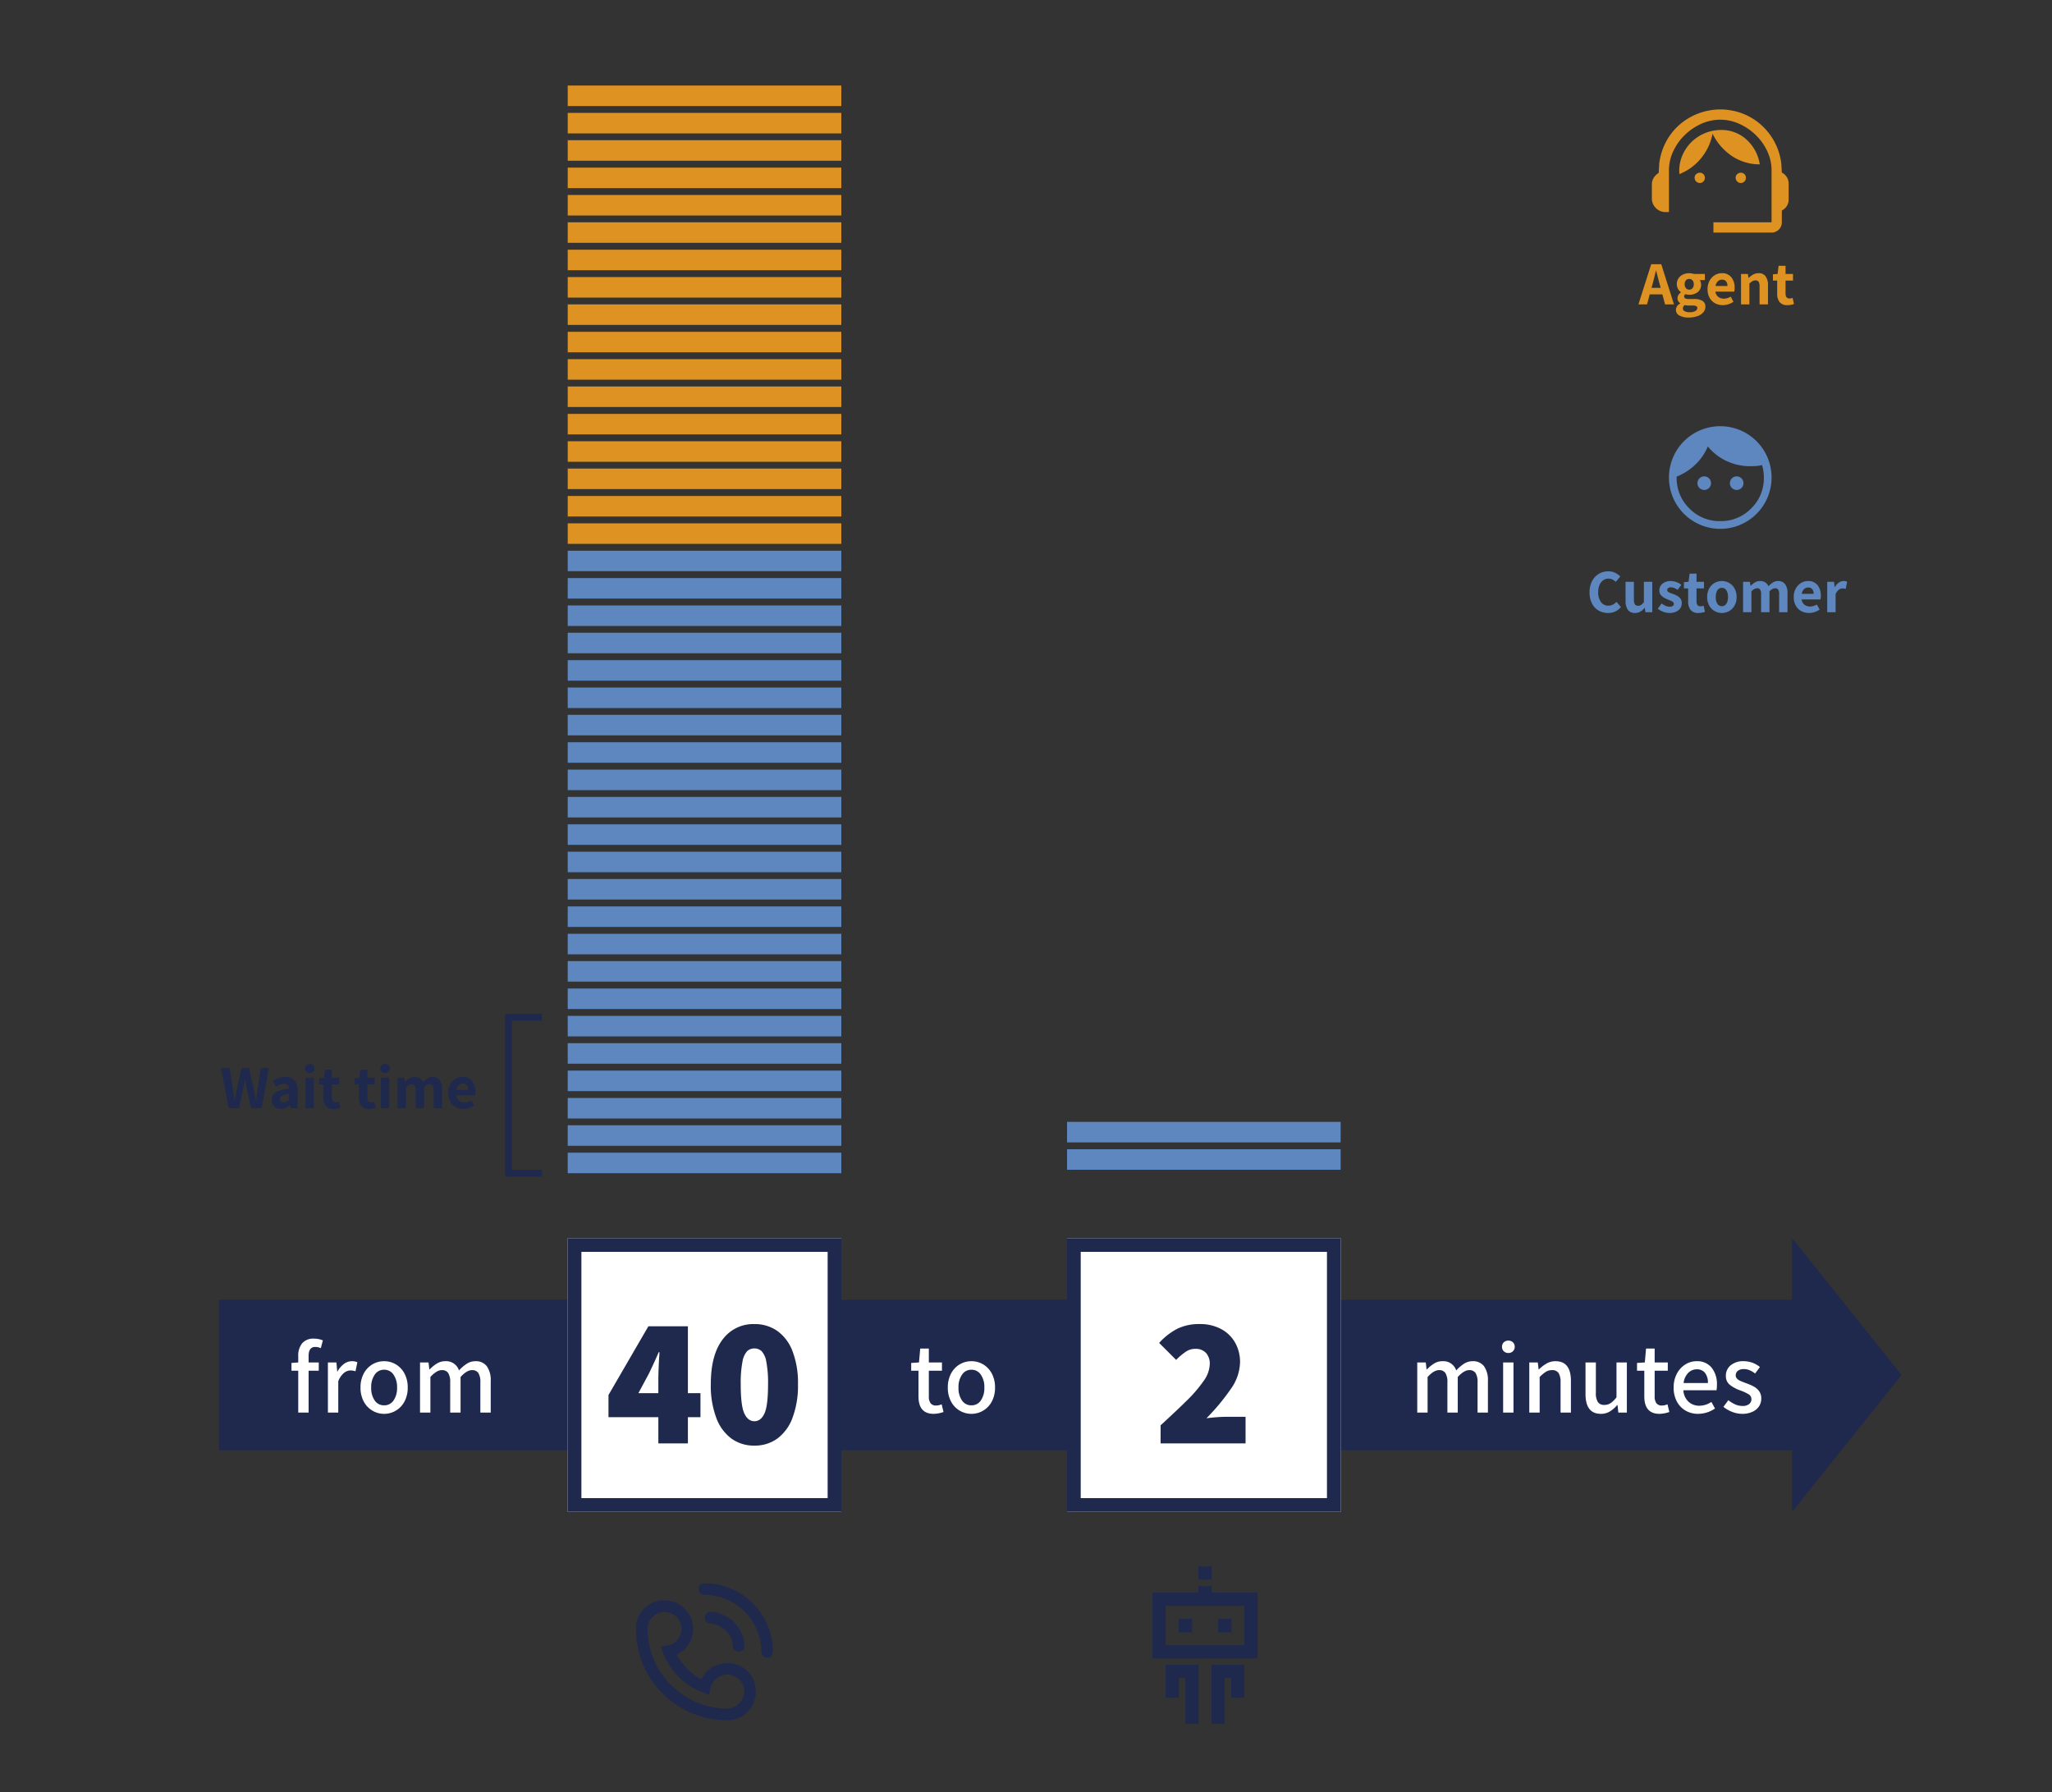
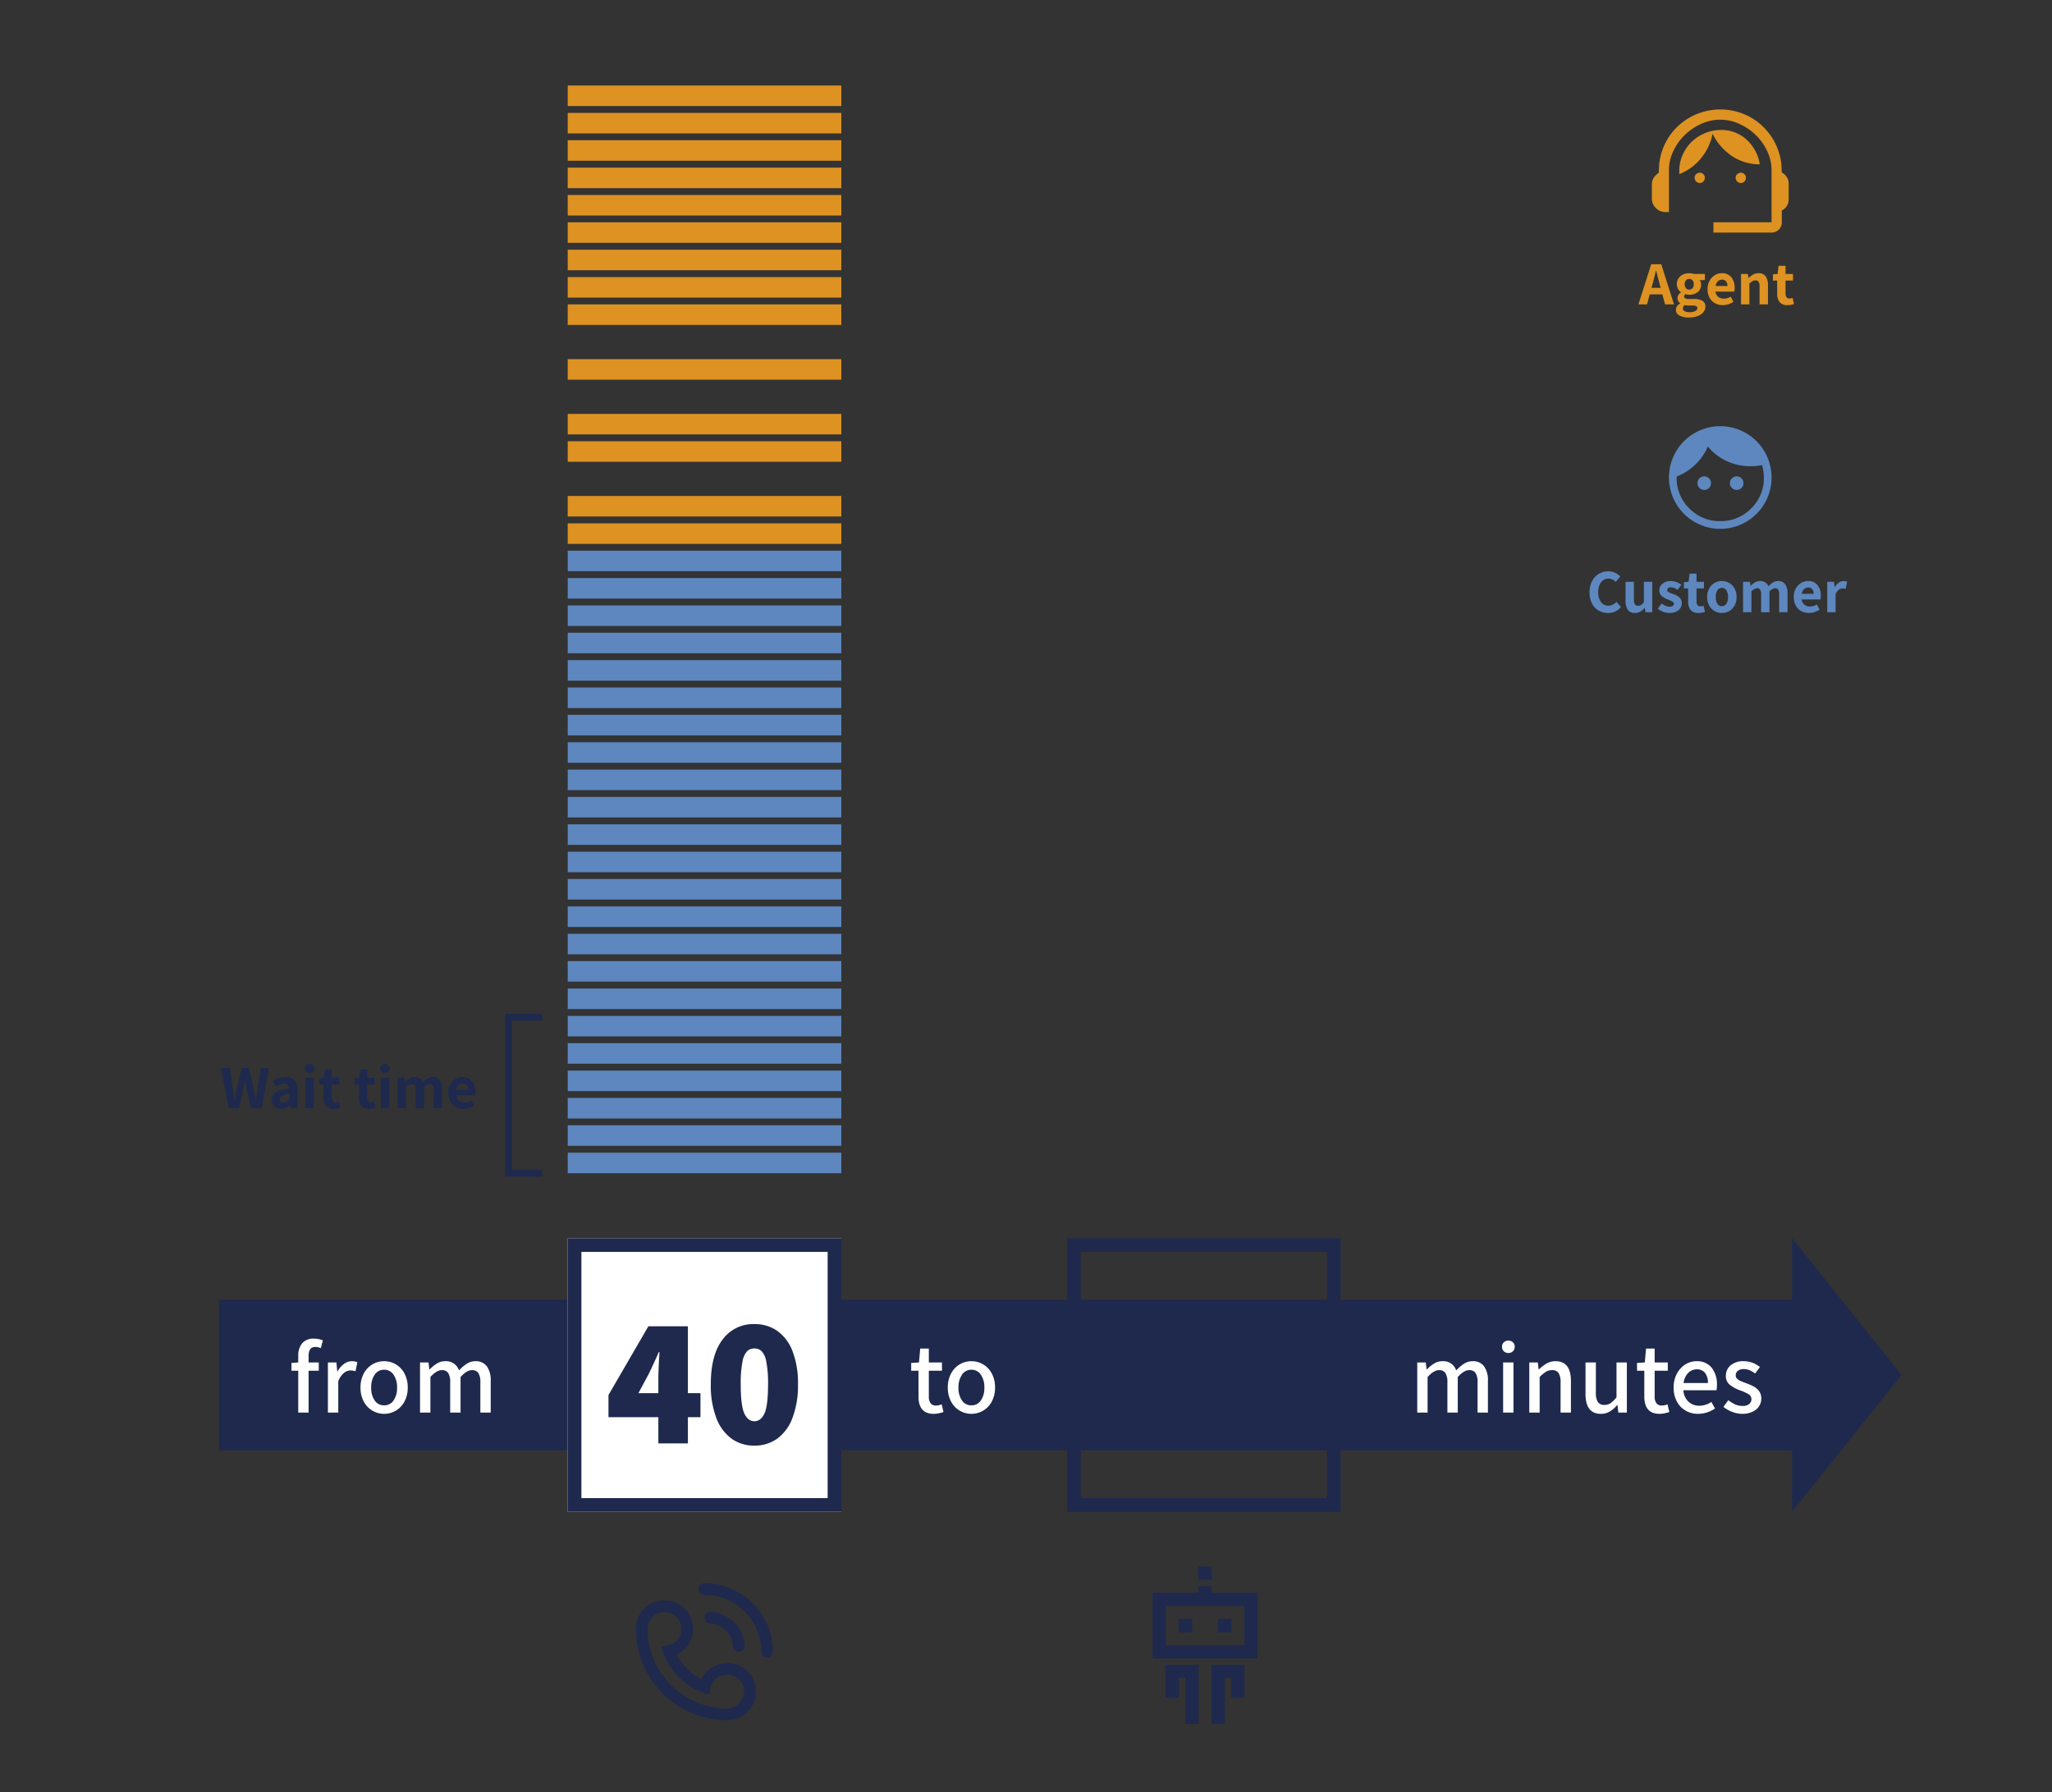
<svg xmlns="http://www.w3.org/2000/svg" width="600" height="524" viewBox="0 0 600 524">
  <rect x="0" y="0" width="600" height="524" fill="#333333" stroke="none" />
  <defs>
    <clipPath id="clip-path">
      <rect width="80" height="134" fill="none" />
    </clipPath>
    <clipPath id="clip-path-2">
      <rect width="80" height="182" fill="none" />
    </clipPath>
    <clipPath id="clip-path-3">
-       <rect width="80" height="14" fill="none" />
-     </clipPath>
+       </clipPath>
    <clipPath id="clip-Artboard_23">
      <rect width="600" height="524" />
    </clipPath>
  </defs>
  <g id="Artboard_23" data-name="Artboard – 23" clip-path="url(#clip-Artboard_23)">
    <g id="Group_8014" data-name="Group 8014" transform="translate(0 -156)">
      <rect id="Rectangle_1747" data-name="Rectangle 1747" width="467" height="44" transform="translate(64 536)" fill="#1e294d" />
      <g id="Rectangle_1746" data-name="Rectangle 1746" transform="translate(312 518)" fill="#fff" stroke="#1e294d" stroke-linecap="square" stroke-width="4">
-         <rect width="80" height="80" stroke="none" />
        <rect x="2" y="2" width="76" height="76" fill="none" />
      </g>
      <g id="Rectangle_1745" data-name="Rectangle 1745" transform="translate(166 518)" fill="#fff" stroke="#1e294d" stroke-linecap="square" stroke-width="4">
        <rect width="80" height="80" stroke="none" />
        <rect x="2" y="2" width="76" height="76" fill="none" />
      </g>
      <path id="Path_1104" data-name="Path 1104" d="M-1.188-7.668H-4.86V0H-13.5V-7.668H-28.08v-6.48l11.664-20.088H-4.86v19.548h3.672ZM-13.5-14.688v-3.888q0-2.16.216-6.264.108-1.3.108-1.836h-.216q-.864,2.052-2.808,6.156l-3.132,5.832ZM14.58.648A11.19,11.19,0,0,1,7.884-1.4a13.19,13.19,0,0,1-4.455-6.1A26.727,26.727,0,0,1,1.836-17.28q0-8.586,3.456-13.095a11.1,11.1,0,0,1,9.288-4.509,11.4,11.4,0,0,1,6.7,2,12.874,12.874,0,0,1,4.455,5.94,25.861,25.861,0,0,1,1.593,9.666,26.727,26.727,0,0,1-1.593,9.774,13.19,13.19,0,0,1-4.455,6.1A11.19,11.19,0,0,1,14.58.648Zm0-7.128q1.89,0,2.943-2.268t1.053-8.532a32.3,32.3,0,0,0-.513-6.615,5.983,5.983,0,0,0-1.377-3.078,3.023,3.023,0,0,0-2.106-.783,3.023,3.023,0,0,0-2.106.783A5.983,5.983,0,0,0,11.1-23.9a32.3,32.3,0,0,0-.513,6.615q0,6.264,1.053,8.532T14.58-6.48Z" transform="translate(206 578)" fill="#1e294d" />
      <path id="Path_1105" data-name="Path 1105" d="M-12.636-5.292Q-7.4-10.1-4.617-12.879a37.922,37.922,0,0,0,4.563-5.4,8.775,8.775,0,0,0,1.782-4.833A4.637,4.637,0,0,0,.594-26.487a4.1,4.1,0,0,0-3.078-1.161,4.948,4.948,0,0,0-2.781.837,18.847,18.847,0,0,0-2.835,2.4l-4.968-4.968a19.059,19.059,0,0,1,5.454-4.212,14.722,14.722,0,0,1,6.426-1.3,12.985,12.985,0,0,1,6.129,1.4A10.211,10.211,0,0,1,9.1-29.538a11.44,11.44,0,0,1,1.485,5.886,14,14,0,0,1-2.727,7.776,62.142,62.142,0,0,1-7.1,8.532A47.764,47.764,0,0,1,6.48-7.776H12.2V0h-24.84Z" transform="translate(352 578)" fill="#1e294d" />
      <path id="Path_1109" data-name="Path 1109" d="M-22.815-19.2q-1.95,0-1.95,2.64v1.89h2.97v2.43h-2.97V0h-3.03V-12.24h-1.98v-2.28l1.98-.15v-1.86a5.65,5.65,0,0,1,1.14-3.735,4.277,4.277,0,0,1,3.48-1.365,6.819,6.819,0,0,1,2.58.51l-.6,2.28A3.96,3.96,0,0,0-22.815-19.2Zm3.69,4.53h2.49l.24,2.64h.09a6.628,6.628,0,0,1,1.875-2.2,3.849,3.849,0,0,1,2.3-.8,3.779,3.779,0,0,1,1.62.3l-.54,2.64a5.222,5.222,0,0,0-1.47-.24,3.114,3.114,0,0,0-1.95.765,5.738,5.738,0,0,0-1.62,2.415V0h-3.03ZM-2.685.36A6.66,6.66,0,0,1-6.1-.57,6.735,6.735,0,0,1-8.64-3.24a8.421,8.421,0,0,1-.945-4.08,8.487,8.487,0,0,1,.945-4.11A6.77,6.77,0,0,1-6.12-14.1a6.635,6.635,0,0,1,3.435-.93A6.635,6.635,0,0,1,.75-14.1a6.77,6.77,0,0,1,2.52,2.67,8.487,8.487,0,0,1,.945,4.11A8.421,8.421,0,0,1,3.27-3.24,6.735,6.735,0,0,1,.735-.57,6.66,6.66,0,0,1-2.685.36Zm0-2.49A3.221,3.221,0,0,0,.075-3.555,6.333,6.333,0,0,0,1.1-7.32,6.334,6.334,0,0,0,.06-11.1a3.222,3.222,0,0,0-2.745-1.44A3.222,3.222,0,0,0-5.43-11.1,6.334,6.334,0,0,0-6.465-7.32a6.333,6.333,0,0,0,1.02,3.765A3.221,3.221,0,0,0-2.685-2.13Zm10.5-12.54H10.3l.24,2.04h.09a10.538,10.538,0,0,1,2.175-1.755,4.561,4.561,0,0,1,2.355-.645,3.943,3.943,0,0,1,4.05,2.7,11.64,11.64,0,0,1,2.355-2.01,4.539,4.539,0,0,1,2.415-.69,3.966,3.966,0,0,1,3.375,1.485A7.036,7.036,0,0,1,28.485-9.24V0h-3.03V-8.85a4.9,4.9,0,0,0-.585-2.73,2.123,2.123,0,0,0-1.875-.84q-1.5,0-3.33,2.01V0h-3.03V-8.85a4.9,4.9,0,0,0-.585-2.73,2.123,2.123,0,0,0-1.875-.84q-1.5,0-3.33,2.01V0H7.815Z" transform="translate(115 569)" fill="#fff" />
      <path id="Path_1110" data-name="Path 1110" d="M-6,.36q-4.44,0-4.44-5.13v-7.47h-2.13v-2.28l2.28-.15.36-4.05h2.52v4.05h3.84v2.43H-7.41v7.47A3.338,3.338,0,0,0-6.9-2.745a1.935,1.935,0,0,0,1.65.675,4.366,4.366,0,0,0,1.59-.36l.54,2.25A9.247,9.247,0,0,1-6,.36ZM5.04.36A6.66,6.66,0,0,1,1.62-.57,6.735,6.735,0,0,1-.915-3.24,8.421,8.421,0,0,1-1.86-7.32a8.487,8.487,0,0,1,.945-4.11,6.77,6.77,0,0,1,2.52-2.67,6.635,6.635,0,0,1,3.435-.93,6.635,6.635,0,0,1,3.435.93A6.77,6.77,0,0,1,11-11.43a8.487,8.487,0,0,1,.945,4.11A8.421,8.421,0,0,1,11-3.24,6.735,6.735,0,0,1,8.46-.57,6.66,6.66,0,0,1,5.04.36Zm0-2.49A3.221,3.221,0,0,0,7.8-3.555,6.333,6.333,0,0,0,8.82-7.32,6.334,6.334,0,0,0,7.785-11.1,3.222,3.222,0,0,0,5.04-12.54,3.222,3.222,0,0,0,2.3-11.1,6.334,6.334,0,0,0,1.26-7.32,6.333,6.333,0,0,0,2.28-3.555,3.221,3.221,0,0,0,5.04-2.13Z" transform="translate(279 569)" fill="#fff" />
      <path id="Path_1111" data-name="Path 1111" d="M2.4,16.33h2.49l.24,2.04h.09A10.538,10.538,0,0,1,7.39,16.615a4.561,4.561,0,0,1,2.355-.645,3.943,3.943,0,0,1,4.05,2.7,11.641,11.641,0,0,1,2.355-2.01,4.539,4.539,0,0,1,2.415-.69,3.966,3.966,0,0,1,3.375,1.485,7.036,7.036,0,0,1,1.125,4.305V31h-3.03V22.15a4.9,4.9,0,0,0-.585-2.73,2.123,2.123,0,0,0-1.875-.84q-1.5,0-3.33,2.01V31h-3.03V22.15a4.9,4.9,0,0,0-.585-2.73,2.123,2.123,0,0,0-1.875-.84q-1.5,0-3.33,2.01V31H2.4Zm25.11,0h3.03V31h-3.03Zm1.53-2.76a1.837,1.837,0,0,1-1.335-.51,1.759,1.759,0,0,1-.525-1.32,1.722,1.722,0,0,1,.525-1.29,2,2,0,0,1,2.67,0,1.722,1.722,0,0,1,.525,1.29,1.759,1.759,0,0,1-.525,1.32A1.837,1.837,0,0,1,29.035,13.57Zm6.12,2.76h2.49l.24,2.04h.09A10.779,10.779,0,0,1,40.3,16.6a5.207,5.207,0,0,1,2.535-.63q4.5,0,4.5,5.79V31h-3.03V22.15a4.9,4.9,0,0,0-.585-2.73,2.156,2.156,0,0,0-1.9-.84,3.39,3.39,0,0,0-1.77.465,10.252,10.252,0,0,0-1.86,1.545V31h-3.03ZM56.1,31.36q-4.5,0-4.5-5.79V16.33h3.03v8.85a4.9,4.9,0,0,0,.585,2.73,2.156,2.156,0,0,0,1.905.84,3.215,3.215,0,0,0,1.8-.51,8.051,8.051,0,0,0,1.74-1.71V16.33h3.03V31h-2.49l-.24-2.22h-.09A8.894,8.894,0,0,1,58.66,30.7,4.974,4.974,0,0,1,56.1,31.36Zm17.13,0q-4.44,0-4.44-5.13V18.76h-2.13V16.48l2.28-.15.36-4.05h2.52v4.05h3.84v2.43h-3.84v7.47a3.338,3.338,0,0,0,.51,2.025,1.935,1.935,0,0,0,1.65.675,4.366,4.366,0,0,0,1.59-.36l.54,2.25A9.247,9.247,0,0,1,73.225,31.36Zm16.8-8.46a9.5,9.5,0,0,1-.12,1.56h-9.69a4.925,4.925,0,0,0,1.515,3.375,4.609,4.609,0,0,0,3.165,1.155,6.471,6.471,0,0,0,3.51-1.11l1.05,1.92a8.776,8.776,0,0,1-4.95,1.56,7.159,7.159,0,0,1-3.63-.93,6.67,6.67,0,0,1-2.565-2.67,8.421,8.421,0,0,1-.945-4.08,8.443,8.443,0,0,1,.945-4.065,6.972,6.972,0,0,1,2.475-2.7,6.116,6.116,0,0,1,3.27-.945,5.417,5.417,0,0,1,4.41,1.875A7.657,7.657,0,0,1,90.025,22.9Zm-2.64-.54a4.647,4.647,0,0,0-.84-2.97,2.929,2.929,0,0,0-2.43-1.05,3.485,3.485,0,0,0-2.46,1.02,5.02,5.02,0,0,0-1.38,3Zm10.05,9a8.081,8.081,0,0,1-2.94-.57,9.534,9.534,0,0,1-2.58-1.47l1.44-1.95a9.9,9.9,0,0,0,2.04,1.245,5.236,5.236,0,0,0,2.13.435,2.912,2.912,0,0,0,1.92-.555,1.778,1.778,0,0,0,.66-1.425,1.621,1.621,0,0,0-.81-1.425,12.935,12.935,0,0,0-2.43-1.125,10.574,10.574,0,0,1-3.09-1.665,3.189,3.189,0,0,1-1.14-2.6,3.872,3.872,0,0,1,1.41-3.09,5.685,5.685,0,0,1,3.81-1.2,7.467,7.467,0,0,1,4.74,1.71l-1.41,1.89a7.8,7.8,0,0,0-1.62-.96,4.191,4.191,0,0,0-1.65-.33,2.733,2.733,0,0,0-1.785.51,1.635,1.635,0,0,0-.615,1.32,1.34,1.34,0,0,0,.42,1,3.248,3.248,0,0,0,.975.645q.555.24,1.755.69a15.249,15.249,0,0,1,2.205.975,4.666,4.666,0,0,1,1.5,1.335,3.512,3.512,0,0,1,.615,2.13,4.1,4.1,0,0,1-.645,2.265,4.475,4.475,0,0,1-1.9,1.6A6.92,6.92,0,0,1,97.435,31.36Z" transform="translate(412 538)" fill="#fff" />
      <path id="Polygon_117" data-name="Polygon 117" d="M40,0,80,32H0Z" transform="translate(556 518) rotate(90)" fill="#1e294d" />
      <g id="Repeat_Grid_6" data-name="Repeat Grid 6" transform="translate(246 315) rotate(180)" clip-path="url(#clip-path)">
        <g transform="translate(-186 -220)">
          <rect id="Rectangle_1742" data-name="Rectangle 1742" width="80" height="6" transform="translate(186 220)" fill="#dd9222" />
          <rect id="Rectangle_1743" data-name="Rectangle 1743" width="80" height="6" transform="translate(186 228)" fill="#dd9222" />
        </g>
        <g transform="translate(-186 -204)">
-           <rect id="Rectangle_1742-2" data-name="Rectangle 1742" width="80" height="6" transform="translate(186 220)" fill="#dd9222" />
          <rect id="Rectangle_1743-2" data-name="Rectangle 1743" width="80" height="6" transform="translate(186 228)" fill="#dd9222" />
        </g>
        <g transform="translate(-186 -188)">
          <rect id="Rectangle_1742-3" data-name="Rectangle 1742" width="80" height="6" transform="translate(186 220)" fill="#dd9222" />
-           <rect id="Rectangle_1743-3" data-name="Rectangle 1743" width="80" height="6" transform="translate(186 228)" fill="#dd9222" />
        </g>
        <g transform="translate(-186 -172)">
          <rect id="Rectangle_1742-4" data-name="Rectangle 1742" width="80" height="6" transform="translate(186 220)" fill="#dd9222" />
-           <rect id="Rectangle_1743-4" data-name="Rectangle 1743" width="80" height="6" transform="translate(186 228)" fill="#dd9222" />
        </g>
        <g transform="translate(-186 -156)">
          <rect id="Rectangle_1742-5" data-name="Rectangle 1742" width="80" height="6" transform="translate(186 220)" fill="#dd9222" />
          <rect id="Rectangle_1743-5" data-name="Rectangle 1743" width="80" height="6" transform="translate(186 228)" fill="#dd9222" />
        </g>
        <g transform="translate(-186 -140)">
          <rect id="Rectangle_1742-6" data-name="Rectangle 1742" width="80" height="6" transform="translate(186 220)" fill="#dd9222" />
          <rect id="Rectangle_1743-6" data-name="Rectangle 1743" width="80" height="6" transform="translate(186 228)" fill="#dd9222" />
        </g>
        <g transform="translate(-186 -124)">
          <rect id="Rectangle_1742-7" data-name="Rectangle 1742" width="80" height="6" transform="translate(186 220)" fill="#dd9222" />
          <rect id="Rectangle_1743-7" data-name="Rectangle 1743" width="80" height="6" transform="translate(186 228)" fill="#dd9222" />
        </g>
        <g transform="translate(-186 -108)">
          <rect id="Rectangle_1742-8" data-name="Rectangle 1742" width="80" height="6" transform="translate(186 220)" fill="#dd9222" />
          <rect id="Rectangle_1743-8" data-name="Rectangle 1743" width="80" height="6" transform="translate(186 228)" fill="#dd9222" />
        </g>
        <g transform="translate(-186 -92)">
          <rect id="Rectangle_1742-9" data-name="Rectangle 1742" width="80" height="6" transform="translate(186 220)" fill="#dd9222" />
          <rect id="Rectangle_1743-9" data-name="Rectangle 1743" width="80" height="6" transform="translate(186 228)" fill="#dd9222" />
        </g>
      </g>
      <g id="Repeat_Grid_7" data-name="Repeat Grid 7" transform="translate(246 499) rotate(180)" clip-path="url(#clip-path-2)">
        <g transform="translate(-186 -220)">
          <rect id="Rectangle_1742-10" data-name="Rectangle 1742" width="80" height="6" transform="translate(186 220)" fill="#5d87be" />
          <rect id="Rectangle_1743-10" data-name="Rectangle 1743" width="80" height="6" transform="translate(186 228)" fill="#5d87be" />
        </g>
        <g transform="translate(-186 -204)">
          <rect id="Rectangle_1742-11" data-name="Rectangle 1742" width="80" height="6" transform="translate(186 220)" fill="#5d87be" />
          <rect id="Rectangle_1743-11" data-name="Rectangle 1743" width="80" height="6" transform="translate(186 228)" fill="#5d87be" />
        </g>
        <g transform="translate(-186 -188)">
          <rect id="Rectangle_1742-12" data-name="Rectangle 1742" width="80" height="6" transform="translate(186 220)" fill="#5d87be" />
          <rect id="Rectangle_1743-12" data-name="Rectangle 1743" width="80" height="6" transform="translate(186 228)" fill="#5d87be" />
        </g>
        <g transform="translate(-186 -172)">
          <rect id="Rectangle_1742-13" data-name="Rectangle 1742" width="80" height="6" transform="translate(186 220)" fill="#5d87be" />
          <rect id="Rectangle_1743-13" data-name="Rectangle 1743" width="80" height="6" transform="translate(186 228)" fill="#5d87be" />
        </g>
        <g transform="translate(-186 -156)">
          <rect id="Rectangle_1742-14" data-name="Rectangle 1742" width="80" height="6" transform="translate(186 220)" fill="#5d87be" />
          <rect id="Rectangle_1743-14" data-name="Rectangle 1743" width="80" height="6" transform="translate(186 228)" fill="#5d87be" />
        </g>
        <g transform="translate(-186 -140)">
          <rect id="Rectangle_1742-15" data-name="Rectangle 1742" width="80" height="6" transform="translate(186 220)" fill="#5d87be" />
          <rect id="Rectangle_1743-15" data-name="Rectangle 1743" width="80" height="6" transform="translate(186 228)" fill="#5d87be" />
        </g>
        <g transform="translate(-186 -124)">
          <rect id="Rectangle_1742-16" data-name="Rectangle 1742" width="80" height="6" transform="translate(186 220)" fill="#5d87be" />
          <rect id="Rectangle_1743-16" data-name="Rectangle 1743" width="80" height="6" transform="translate(186 228)" fill="#5d87be" />
        </g>
        <g transform="translate(-186 -108)">
          <rect id="Rectangle_1742-17" data-name="Rectangle 1742" width="80" height="6" transform="translate(186 220)" fill="#5d87be" />
          <rect id="Rectangle_1743-17" data-name="Rectangle 1743" width="80" height="6" transform="translate(186 228)" fill="#5d87be" />
        </g>
        <g transform="translate(-186 -92)">
          <rect id="Rectangle_1742-18" data-name="Rectangle 1742" width="80" height="6" transform="translate(186 220)" fill="#5d87be" />
          <rect id="Rectangle_1743-18" data-name="Rectangle 1743" width="80" height="6" transform="translate(186 228)" fill="#5d87be" />
        </g>
        <g transform="translate(-186 -76)">
          <rect id="Rectangle_1742-19" data-name="Rectangle 1742" width="80" height="6" transform="translate(186 220)" fill="#5d87be" />
          <rect id="Rectangle_1743-19" data-name="Rectangle 1743" width="80" height="6" transform="translate(186 228)" fill="#5d87be" />
        </g>
        <g transform="translate(-186 -60)">
          <rect id="Rectangle_1742-20" data-name="Rectangle 1742" width="80" height="6" transform="translate(186 220)" fill="#5d87be" />
          <rect id="Rectangle_1743-20" data-name="Rectangle 1743" width="80" height="6" transform="translate(186 228)" fill="#5d87be" />
        </g>
        <g transform="translate(-186 -44)">
          <rect id="Rectangle_1742-21" data-name="Rectangle 1742" width="80" height="6" transform="translate(186 220)" fill="#5d87be" />
          <rect id="Rectangle_1743-21" data-name="Rectangle 1743" width="80" height="6" transform="translate(186 228)" fill="#5d87be" />
        </g>
      </g>
      <g id="Repeat_Grid_11" data-name="Repeat Grid 11" transform="translate(392 498) rotate(180)" clip-path="url(#clip-path-3)">
        <g transform="translate(-186 -220)">
          <rect id="Rectangle_1742-22" data-name="Rectangle 1742" width="80" height="6" transform="translate(186 220)" fill="#5d87be" />
          <rect id="Rectangle_1743-22" data-name="Rectangle 1743" width="80" height="6" transform="translate(186 228)" fill="#5d87be" />
        </g>
      </g>
      <g id="svgg" transform="translate(186.018 618.91)">
        <path id="path0" d="M19.557.092a1.774,1.774,0,0,0-.584,2.522c.33.52.621.627,1.921.7A16.667,16.667,0,0,1,37.011,19.471c.091,1.509.416,2.007,1.4,2.156,1.711.257,2.264-.988,1.85-4.163A20.111,20.111,0,0,0,24.485.332c-1.991-.41-4.306-.523-4.928-.241M7.419,4.989A8.264,8.264,0,0,0,.6,11.138a8.576,8.576,0,0,0-.171,2.709C.466,28,12.5,39.937,26.741,39.938a8.252,8.252,0,0,0,4.525-1.066,8.5,8.5,0,0,0,2.19-12.721c-3.715-4.424-11.315-3.571-13.741,1.543-.179.376-.172.378-1.089-.181A17.726,17.726,0,0,1,12.814,21.7c-.521-.857-.548-.945-.312-1.02a7.154,7.154,0,0,0,.86-.518A8.332,8.332,0,0,0,10.9,5.173a15.159,15.159,0,0,0-3.476-.184M21.694,8.323a1.732,1.732,0,0,0-1.176,1.761c-.025,1,.466,1.457,1.709,1.583,3.482.352,6.436,3.334,6.442,6.5A1.737,1.737,0,0,0,31.7,19.348c1.116-1.354-.242-5.539-2.592-7.988-1.832-1.91-5.828-3.546-7.413-3.037M10.3,8.576a4.92,4.92,0,0,1,1.983,8.088c-.915.975-1.6,1.267-3.753,1.6-.744.116-.875.157-.833.261.027.068.185.5.349.955a19.809,19.809,0,0,0,9.529,11.3,27.5,27.5,0,0,0,4.1,1.654,3.938,3.938,0,0,0,.29-1.181c.631-3.688,4.114-5.645,7.294-4.1,4.792,2.332,2.939,9.419-2.463,9.419A23.59,23.59,0,0,1,5.737,22.6c-1.534-3.462-2.377-8.454-1.8-10.646A4.956,4.956,0,0,1,10.3,8.576" transform="translate(-0.432 0.064)" fill="#1e294d" fill-rule="evenodd" />
      </g>
      <path id="Path_1073" data-name="Path 1073" d="M-3558.5,9170.116h-9.814V9124.5h9.814" transform="translate(3717 -8671.116)" fill="none" stroke="#1e294d" stroke-width="2" />
      <path id="path0-2" data-name="path0" d="M79.793,1.932V3.863h3.953V0H79.793V1.932m0,4.762v.943H66.406V26.863H97.133V7.637H83.746V5.75H79.793v.943M93.269,17.25V23h-23V11.5h23v5.75m-19.226,0v1.977H78V15.273H74.043V17.25m11.5,0v1.977H89.5V15.273H85.543V17.25M70.269,33.557v4.807h3.863v-5.75h1.887V46h3.863V28.75H70.269v4.807m13.387,3.818V46h3.863V32.613h1.887v5.75h3.863V28.75H83.656v8.625" transform="translate(270.594 614)" fill="#1e294d" fill-rule="evenodd" />
      <g id="Group_8009" data-name="Group 8009" transform="translate(377 -17)">
        <circle id="Ellipse_80" data-name="Ellipse 80" cx="30" cy="30" r="30" transform="translate(96 193)" fill="none" />
        <path id="support_agent_FILL0_wght400_GRAD0_opsz48" d="M22,42V39H39V23.8a13.021,13.021,0,0,0-1.25-5.575A16.033,16.033,0,0,0,34.4,13.5a16.685,16.685,0,0,0-4.8-3.275,13.412,13.412,0,0,0-11.2,0A16.685,16.685,0,0,0,13.6,13.5a16.033,16.033,0,0,0-3.35,4.725A13.021,13.021,0,0,0,9,23.8V36H8a3.852,3.852,0,0,1-2.825-1.175A3.852,3.852,0,0,1,4,32V28a3.724,3.724,0,0,1,.55-2.025A4.391,4.391,0,0,1,6,24.55l.15-2.65a18.14,18.14,0,0,1,2.075-6.6,17.568,17.568,0,0,1,4.05-5,18.2,18.2,0,0,1,5.45-3.175,18.2,18.2,0,0,1,12.6,0,17.606,17.606,0,0,1,5.425,3.2,18.261,18.261,0,0,1,4.025,5A17.858,17.858,0,0,1,41.85,21.85l.15,2.6a3.638,3.638,0,0,1,2,3.25v4.6a3.51,3.51,0,0,1-.55,1.95A3.634,3.634,0,0,1,42,35.55V39a2.988,2.988,0,0,1-3,3ZM18,27.5a1.439,1.439,0,0,1-1.05-.45,1.5,1.5,0,0,1-.45-1.1,1.359,1.359,0,0,1,.45-1.025,1.542,1.542,0,0,1,1.1-.425,1.4,1.4,0,0,1,1.025.425A1.457,1.457,0,0,1,19.5,26a1.481,1.481,0,0,1-.425,1.05A1.415,1.415,0,0,1,18,27.5Zm12,0a1.439,1.439,0,0,1-1.05-.45,1.5,1.5,0,0,1-.45-1.1,1.359,1.359,0,0,1,.45-1.025,1.542,1.542,0,0,1,1.1-.425,1.4,1.4,0,0,1,1.025.425A1.457,1.457,0,0,1,31.5,26a1.481,1.481,0,0,1-.425,1.05A1.415,1.415,0,0,1,30,27.5ZM12.05,24.9a11.468,11.468,0,0,1,.825-5.35,12.376,12.376,0,0,1,2.75-4.075A12.427,12.427,0,0,1,24.1,12a10.827,10.827,0,0,1,7.65,2.875,12.171,12.171,0,0,1,3.8,7.175,14.46,14.46,0,0,1-8.275-2.525A16.64,16.64,0,0,1,21.75,13.1a15.968,15.968,0,0,1-3.375,7.175A15.559,15.559,0,0,1,12.05,24.9Z" transform="translate(102 199)" fill="#dd9222" />
      </g>
      <g id="Group_8010" data-name="Group 8010" transform="translate(377 8)">
        <circle id="Ellipse_81" data-name="Ellipse 81" cx="30" cy="30" r="30" transform="translate(96 258)" fill="none" />
        <path id="face_FILL1_wght400_GRAD0_opsz48" d="M14.275,22.637a1.986,1.986,0,1,1,1.444-.581A1.96,1.96,0,0,1,14.275,22.637Zm9.488,0a1.986,1.986,0,1,1,1.444-.581A1.96,1.96,0,0,1,23.763,22.637ZM19,31.75a12.3,12.3,0,0,0,9.038-3.712A12.3,12.3,0,0,0,31.75,19a12.086,12.086,0,0,0-.15-1.912,14.811,14.811,0,0,0-.375-1.725,10.351,10.351,0,0,1-1.631.263q-.881.075-1.819.075a16.2,16.2,0,0,1-6.881-1.5,15.533,15.533,0,0,1-5.531-4.275,15.581,15.581,0,0,1-3.656,5.306A17.081,17.081,0,0,1,6.25,18.737V19a12.3,12.3,0,0,0,3.713,9.038A12.3,12.3,0,0,0,19,31.75ZM19,34a14.606,14.606,0,0,1-5.85-1.181A14.977,14.977,0,0,1,5.181,24.85a15.076,15.076,0,0,1,0-11.7A14.977,14.977,0,0,1,13.15,5.181a15.076,15.076,0,0,1,11.7,0,14.977,14.977,0,0,1,7.969,7.969,15.076,15.076,0,0,1,0,11.7,14.977,14.977,0,0,1-7.969,7.969A14.606,14.606,0,0,1,19,34Z" transform="translate(107 268.608)" fill="#5d87be" />
      </g>
      <path id="Path_1106" data-name="Path 1106" d="M-31.806.216a5.449,5.449,0,0,1-2.745-.7A4.991,4.991,0,0,1-36.5-2.547a6.9,6.9,0,0,1-.72-3.267A6.929,6.929,0,0,1-36.486-9.1a5.246,5.246,0,0,1,2-2.133,5.352,5.352,0,0,1,2.754-.738,4.5,4.5,0,0,1,1.953.423,5.288,5.288,0,0,1,1.539,1.089l-1.314,1.584a3.8,3.8,0,0,0-1-.711,2.594,2.594,0,0,0-1.125-.243,2.642,2.642,0,0,0-1.548.477A3.142,3.142,0,0,0-34.3-7.983,5.183,5.183,0,0,0-34.686-5.9a4.741,4.741,0,0,0,.8,2.916,2.574,2.574,0,0,0,2.169,1.062A3.068,3.068,0,0,0-29.358-3.06l1.314,1.548A4.729,4.729,0,0,1-31.806.216Zm7.866,0a2.4,2.4,0,0,1-2.079-.927,4.461,4.461,0,0,1-.675-2.655V-8.91h2.448v5.238A2.462,2.462,0,0,0-23.958-2.3a1.049,1.049,0,0,0,.918.405,1.584,1.584,0,0,0,.891-.243,3.727,3.727,0,0,0,.819-.819V-8.91h2.448V0h-2l-.18-1.26h-.072a4.841,4.841,0,0,1-1.278,1.1A3.045,3.045,0,0,1-23.94.216Zm10.08,0a5.163,5.163,0,0,1-1.791-.342,5.578,5.578,0,0,1-1.611-.9l1.116-1.548a5.318,5.318,0,0,0,1.2.72,3.017,3.017,0,0,0,1.161.234,1.545,1.545,0,0,0,.918-.225.746.746,0,0,0,.306-.639.656.656,0,0,0-.243-.5,2.511,2.511,0,0,0-.693-.4q-.45-.189-.9-.369a5.674,5.674,0,0,1-1.737-1.017,2.033,2.033,0,0,1-.675-1.593,2.467,2.467,0,0,1,.918-1.989,3.672,3.672,0,0,1,2.43-.765A4.886,4.886,0,0,1-10.386-8.01l-1.1,1.476a3.413,3.413,0,0,0-1.908-.756,1.355,1.355,0,0,0-.837.216.692.692,0,0,0-.279.576.671.671,0,0,0,.36.585,4.07,4.07,0,0,0,.828.387q.468.162.612.216a5.521,5.521,0,0,1,1.791,1,2.135,2.135,0,0,1,.657,1.683,2.566,2.566,0,0,1-.423,1.449A2.9,2.9,0,0,1-11.916-.162,4.567,4.567,0,0,1-13.86.216Zm8.46,0A2.744,2.744,0,0,1-7.668-.675a3.867,3.867,0,0,1-.72-2.493v-3.8H-9.63V-8.8l1.368-.108.288-2.376H-5.94V-8.91h2.178v1.944H-5.94v3.78q0,1.458,1.188,1.458a2.678,2.678,0,0,0,.882-.18l.4,1.8A6.063,6.063,0,0,1-5.4.216Zm6.876,0A4.241,4.241,0,0,1-.657-.342a4.136,4.136,0,0,1-1.575-1.62,5.005,5.005,0,0,1-.594-2.484,5.044,5.044,0,0,1,.594-2.5A4.136,4.136,0,0,1-.657-8.568a4.241,4.241,0,0,1,2.133-.558A4.256,4.256,0,0,1,3.6-8.568,4.1,4.1,0,0,1,5.184-6.939a5.057,5.057,0,0,1,.594,2.493,5.005,5.005,0,0,1-.594,2.484A4.117,4.117,0,0,1,3.6-.342,4.256,4.256,0,0,1,1.476.216Zm0-2A1.487,1.487,0,0,0,2.79-2.493a3.522,3.522,0,0,0,.468-1.953A3.568,3.568,0,0,0,2.79-6.408a1.482,1.482,0,0,0-1.314-.72,1.477,1.477,0,0,0-1.323.72A3.624,3.624,0,0,0-.306-4.446,3.576,3.576,0,0,0,.153-2.493,1.481,1.481,0,0,0,1.476-1.782ZM7.668-8.91h2l.18,1.17h.072A5.913,5.913,0,0,1,11.2-8.766a2.815,2.815,0,0,1,1.422-.36,2.756,2.756,0,0,1,1.53.387A2.594,2.594,0,0,1,15.084-7.6a6.7,6.7,0,0,1,1.35-1.125,2.754,2.754,0,0,1,1.458-.4,2.416,2.416,0,0,1,2.088.936,4.424,4.424,0,0,1,.684,2.646V0H18.216V-5.238a2.527,2.527,0,0,0-.279-1.377,1.025,1.025,0,0,0-.909-.405,2.514,2.514,0,0,0-1.638.936V0H12.942V-5.238a2.527,2.527,0,0,0-.279-1.377,1.025,1.025,0,0,0-.909-.405,2.514,2.514,0,0,0-1.638.936V0H7.668ZM30.4-4.86a4.732,4.732,0,0,1-.108,1.116H24.786a2.314,2.314,0,0,0,.873,1.566,2.666,2.666,0,0,0,1.611.5,3.953,3.953,0,0,0,1.98-.594l.81,1.494a5.434,5.434,0,0,1-1.485.729,5.341,5.341,0,0,1-1.629.261,4.654,4.654,0,0,1-2.277-.558,4.005,4.005,0,0,1-1.6-1.62,5.067,5.067,0,0,1-.585-2.484,5.029,5.029,0,0,1,.585-2.466A4.271,4.271,0,0,1,24.606-8.55a3.87,3.87,0,0,1,2.034-.576,3.41,3.41,0,0,1,2.79,1.179A4.7,4.7,0,0,1,30.4-4.86ZM28.3-5.382a2.118,2.118,0,0,0-.4-1.359,1.451,1.451,0,0,0-1.206-.495,1.717,1.717,0,0,0-1.179.459,2.422,2.422,0,0,0-.693,1.395ZM32.274-8.91h2l.18,1.566h.072a3.671,3.671,0,0,1,1.143-1.323,2.424,2.424,0,0,1,1.377-.459,2.629,2.629,0,0,1,1.044.18l-.414,2.124Q37.62-6.84,37.35-6.9a2.7,2.7,0,0,0-.612-.063,1.815,1.815,0,0,0-1.116.414,3.03,3.03,0,0,0-.9,1.3V0H32.274Z" transform="translate(502 335)" fill="#5d87be" />
      <path id="Path_1108" data-name="Path 1108" d="M-37.377-11.754h2.538l.882,5.634.5,3.726h.072l.72-3.726,1.332-5.634h2.106l1.314,5.634.414,2.088.324,1.638h.072q.342-2.646.5-3.726l.882-5.634h2.358L-25.5,0h-3.1l-1.242-5.616q-.288-1.35-.486-2.718h-.072l-.144.828q-.216,1.26-.36,1.89L-32.1,0h-3.042Zm17.5,11.97A2.542,2.542,0,0,1-21.8-.54a2.638,2.638,0,0,1-.729-1.908,2.485,2.485,0,0,1,1.206-2.205,9.19,9.19,0,0,1,3.87-1.071,1.319,1.319,0,0,0-1.476-1.44,3.215,3.215,0,0,0-1.134.216,8.532,8.532,0,0,0-1.26.612l-.882-1.62a7.078,7.078,0,0,1,3.744-1.17,3.275,3.275,0,0,1,2.592,1,4.384,4.384,0,0,1,.882,2.979V0H-17l-.18-.936h-.054A4.075,4.075,0,0,1-19.881.216Zm.81-1.908a1.645,1.645,0,0,0,.819-.207,4.094,4.094,0,0,0,.8-.621V-4.23a5.541,5.541,0,0,0-2.088.594,1.154,1.154,0,0,0-.63.99.878.878,0,0,0,.288.711A1.22,1.22,0,0,0-19.071-1.692Zm6.408-7.218h2.448V0h-2.448Zm1.224-1.386a1.388,1.388,0,0,1-1-.369,1.248,1.248,0,0,1-.387-.945,1.248,1.248,0,0,1,.387-.945,1.388,1.388,0,0,1,1-.369,1.388,1.388,0,0,1,1,.369,1.248,1.248,0,0,1,.387.945,1.248,1.248,0,0,1-.387.945A1.388,1.388,0,0,1-11.439-10.3Zm7,10.512A2.744,2.744,0,0,1-6.7-.675a3.867,3.867,0,0,1-.72-2.493v-3.8H-8.667V-8.8L-7.3-8.91l.288-2.376h2.034V-8.91H-2.8v1.944H-4.977v3.78q0,1.458,1.188,1.458a2.678,2.678,0,0,0,.882-.18l.4,1.8A6.063,6.063,0,0,1-4.437.216Zm10.368,0A2.744,2.744,0,0,1,3.663-.675a3.867,3.867,0,0,1-.72-2.493v-3.8H1.7V-8.8L3.069-8.91l.288-2.376H5.391V-8.91H7.569v1.944H5.391v3.78q0,1.458,1.188,1.458a2.678,2.678,0,0,0,.882-.18l.4,1.8A6.063,6.063,0,0,1,5.931.216ZM9.369-8.91h2.448V0H9.369ZM10.593-10.3a1.388,1.388,0,0,1-1-.369,1.248,1.248,0,0,1-.387-.945,1.248,1.248,0,0,1,.387-.945,1.388,1.388,0,0,1,1-.369,1.388,1.388,0,0,1,1,.369,1.248,1.248,0,0,1,.387.945,1.248,1.248,0,0,1-.387.945A1.388,1.388,0,0,1,10.593-10.3ZM14.265-8.91h2l.18,1.17h.072a5.913,5.913,0,0,1,1.278-1.026,2.815,2.815,0,0,1,1.422-.36,2.756,2.756,0,0,1,1.53.387A2.594,2.594,0,0,1,21.681-7.6a6.7,6.7,0,0,1,1.35-1.125,2.754,2.754,0,0,1,1.458-.4,2.416,2.416,0,0,1,2.088.936,4.424,4.424,0,0,1,.684,2.646V0H24.813V-5.238a2.527,2.527,0,0,0-.279-1.377,1.025,1.025,0,0,0-.909-.405,2.514,2.514,0,0,0-1.638.936V0H19.539V-5.238a2.527,2.527,0,0,0-.279-1.377,1.025,1.025,0,0,0-.909-.405,2.514,2.514,0,0,0-1.638.936V0H14.265ZM37-4.86a4.732,4.732,0,0,1-.108,1.116H31.383a2.314,2.314,0,0,0,.873,1.566,2.666,2.666,0,0,0,1.611.5,3.953,3.953,0,0,0,1.98-.594l.81,1.494a5.434,5.434,0,0,1-1.485.729,5.341,5.341,0,0,1-1.629.261,4.654,4.654,0,0,1-2.277-.558,4.005,4.005,0,0,1-1.6-1.62,5.067,5.067,0,0,1-.585-2.484,5.029,5.029,0,0,1,.585-2.466A4.271,4.271,0,0,1,31.2-8.55a3.87,3.87,0,0,1,2.034-.576,3.41,3.41,0,0,1,2.79,1.179A4.7,4.7,0,0,1,37-4.86Zm-2.106-.522a2.118,2.118,0,0,0-.4-1.359,1.451,1.451,0,0,0-1.206-.495,1.717,1.717,0,0,0-1.179.459,2.422,2.422,0,0,0-.693,1.395Z" transform="translate(102 480)" fill="#1e294d" />
      <path id="Path_1107" data-name="Path 1107" d="M-15.93-2.934h-3.69L-20.412,0h-2.52l3.744-11.754h2.934L-12.528,0h-2.61Zm-.5-1.908-.324-1.206q-.216-.792-.648-2.484l-.342-1.332h-.072q-.54,2.322-.954,3.816L-19.1-4.842Zm8.19,8.676a5.508,5.508,0,0,1-2.691-.576A1.834,1.834,0,0,1-11.97,1.566,2.108,2.108,0,0,1-10.692-.27V-.342a1.69,1.69,0,0,1-.81-1.512,1.723,1.723,0,0,1,.279-.918,2.387,2.387,0,0,1,.711-.738v-.072a2.754,2.754,0,0,1-.855-.972A2.778,2.778,0,0,1-11.7-5.9,3.017,3.017,0,0,1-11.2-7.641,3.141,3.141,0,0,1-9.882-8.748a4.282,4.282,0,0,1,1.8-.378,4.521,4.521,0,0,1,1.368.216h3.222v1.8H-4.986a1.849,1.849,0,0,1,.27.567,2.4,2.4,0,0,1,.108.711A2.685,2.685,0,0,1-5.58-3.6a3.893,3.893,0,0,1-2.5.774A3.617,3.617,0,0,1-9.2-3.006a1.377,1.377,0,0,0-.27.315.794.794,0,0,0-.09.405.57.57,0,0,0,.315.522,2.252,2.252,0,0,0,1.053.18H-6.7a4.7,4.7,0,0,1,2.5.54A1.88,1.88,0,0,1-3.348.666a2.492,2.492,0,0,1-.6,1.629,3.893,3.893,0,0,1-1.71,1.134A7.507,7.507,0,0,1-8.244,3.834Zm.162-8.154a1.229,1.229,0,0,0,.963-.414A1.7,1.7,0,0,0-6.75-5.9a1.637,1.637,0,0,0-.369-1.143,1.242,1.242,0,0,0-.963-.405,1.214,1.214,0,0,0-.954.405A1.663,1.663,0,0,0-9.4-5.9a1.706,1.706,0,0,0,.369,1.161A1.2,1.2,0,0,0-8.082-4.32Zm.216,6.606a3.078,3.078,0,0,0,1.548-.351,1.006,1.006,0,0,0,.612-.855A.6.6,0,0,0-6.048.486,2.675,2.675,0,0,0-7.128.324H-8.154A4.6,4.6,0,0,1-9.378.2a1.263,1.263,0,0,0-.558.972A.9.9,0,0,0-9.378,2,3.324,3.324,0,0,0-7.866,2.286ZM5.2-4.86a4.732,4.732,0,0,1-.108,1.116H-.414A2.314,2.314,0,0,0,.459-2.178a2.666,2.666,0,0,0,1.611.5,3.953,3.953,0,0,0,1.98-.594L4.86-.774a5.434,5.434,0,0,1-1.485.729A5.341,5.341,0,0,1,1.746.216,4.654,4.654,0,0,1-.531-.342a4.005,4.005,0,0,1-1.6-1.62,5.067,5.067,0,0,1-.585-2.484,5.029,5.029,0,0,1,.585-2.466A4.271,4.271,0,0,1-.594-8.55,3.87,3.87,0,0,1,1.44-9.126,3.41,3.41,0,0,1,4.23-7.947,4.7,4.7,0,0,1,5.2-4.86ZM3.1-5.382a2.118,2.118,0,0,0-.4-1.359,1.451,1.451,0,0,0-1.206-.495,1.717,1.717,0,0,0-1.179.459A2.422,2.422,0,0,0-.378-5.382ZM7.074-8.91h2l.18,1.152h.072a5.942,5.942,0,0,1,1.341-1A3.223,3.223,0,0,1,12.2-9.126a2.4,2.4,0,0,1,2.079.927,4.461,4.461,0,0,1,.675,2.655V0H12.492V-5.238a2.521,2.521,0,0,0-.279-1.386,1.034,1.034,0,0,0-.909-.4,1.747,1.747,0,0,0-.882.216,4.861,4.861,0,0,0-.9.72V0H7.074ZM20.628.216A2.744,2.744,0,0,1,18.36-.675a3.867,3.867,0,0,1-.72-2.493v-3.8H16.4V-8.8l1.368-.108.288-2.376h2.034V-8.91h2.178v1.944H20.088v3.78q0,1.458,1.188,1.458a2.678,2.678,0,0,0,.882-.18l.4,1.8A6.063,6.063,0,0,1,20.628.216Z" transform="translate(502 245)" fill="#dd9222" />
    </g>
  </g>
</svg>